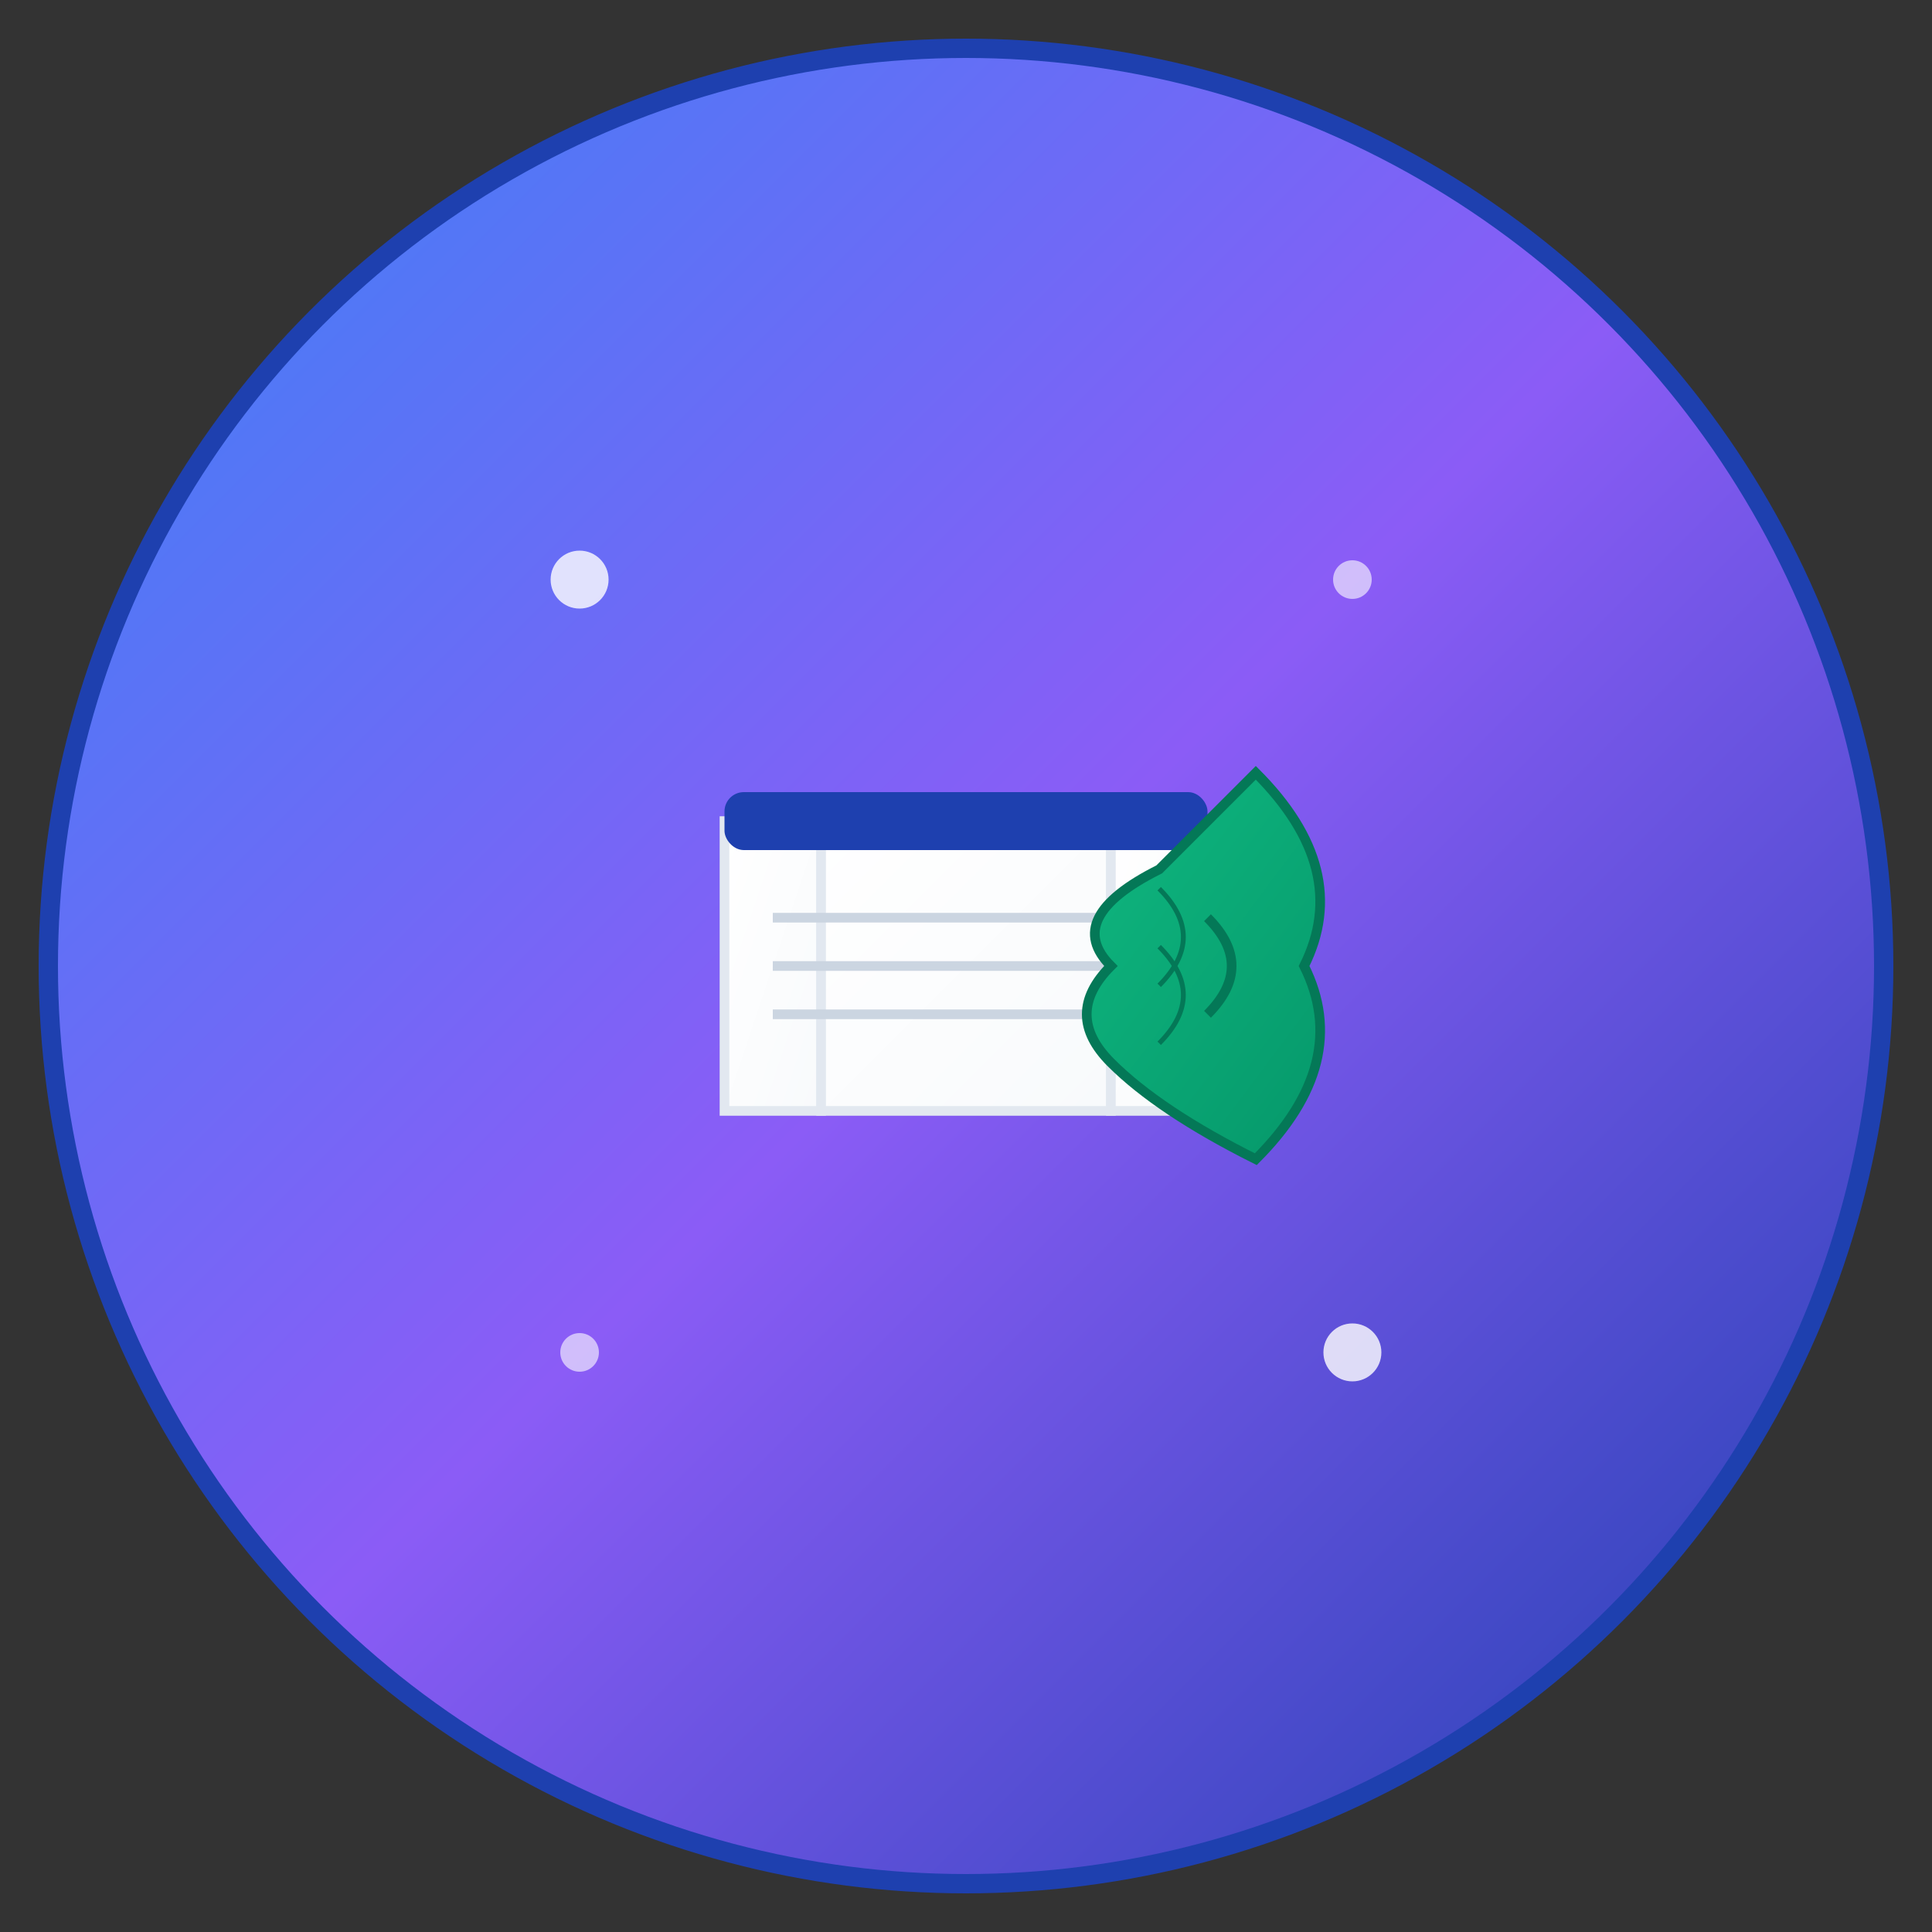
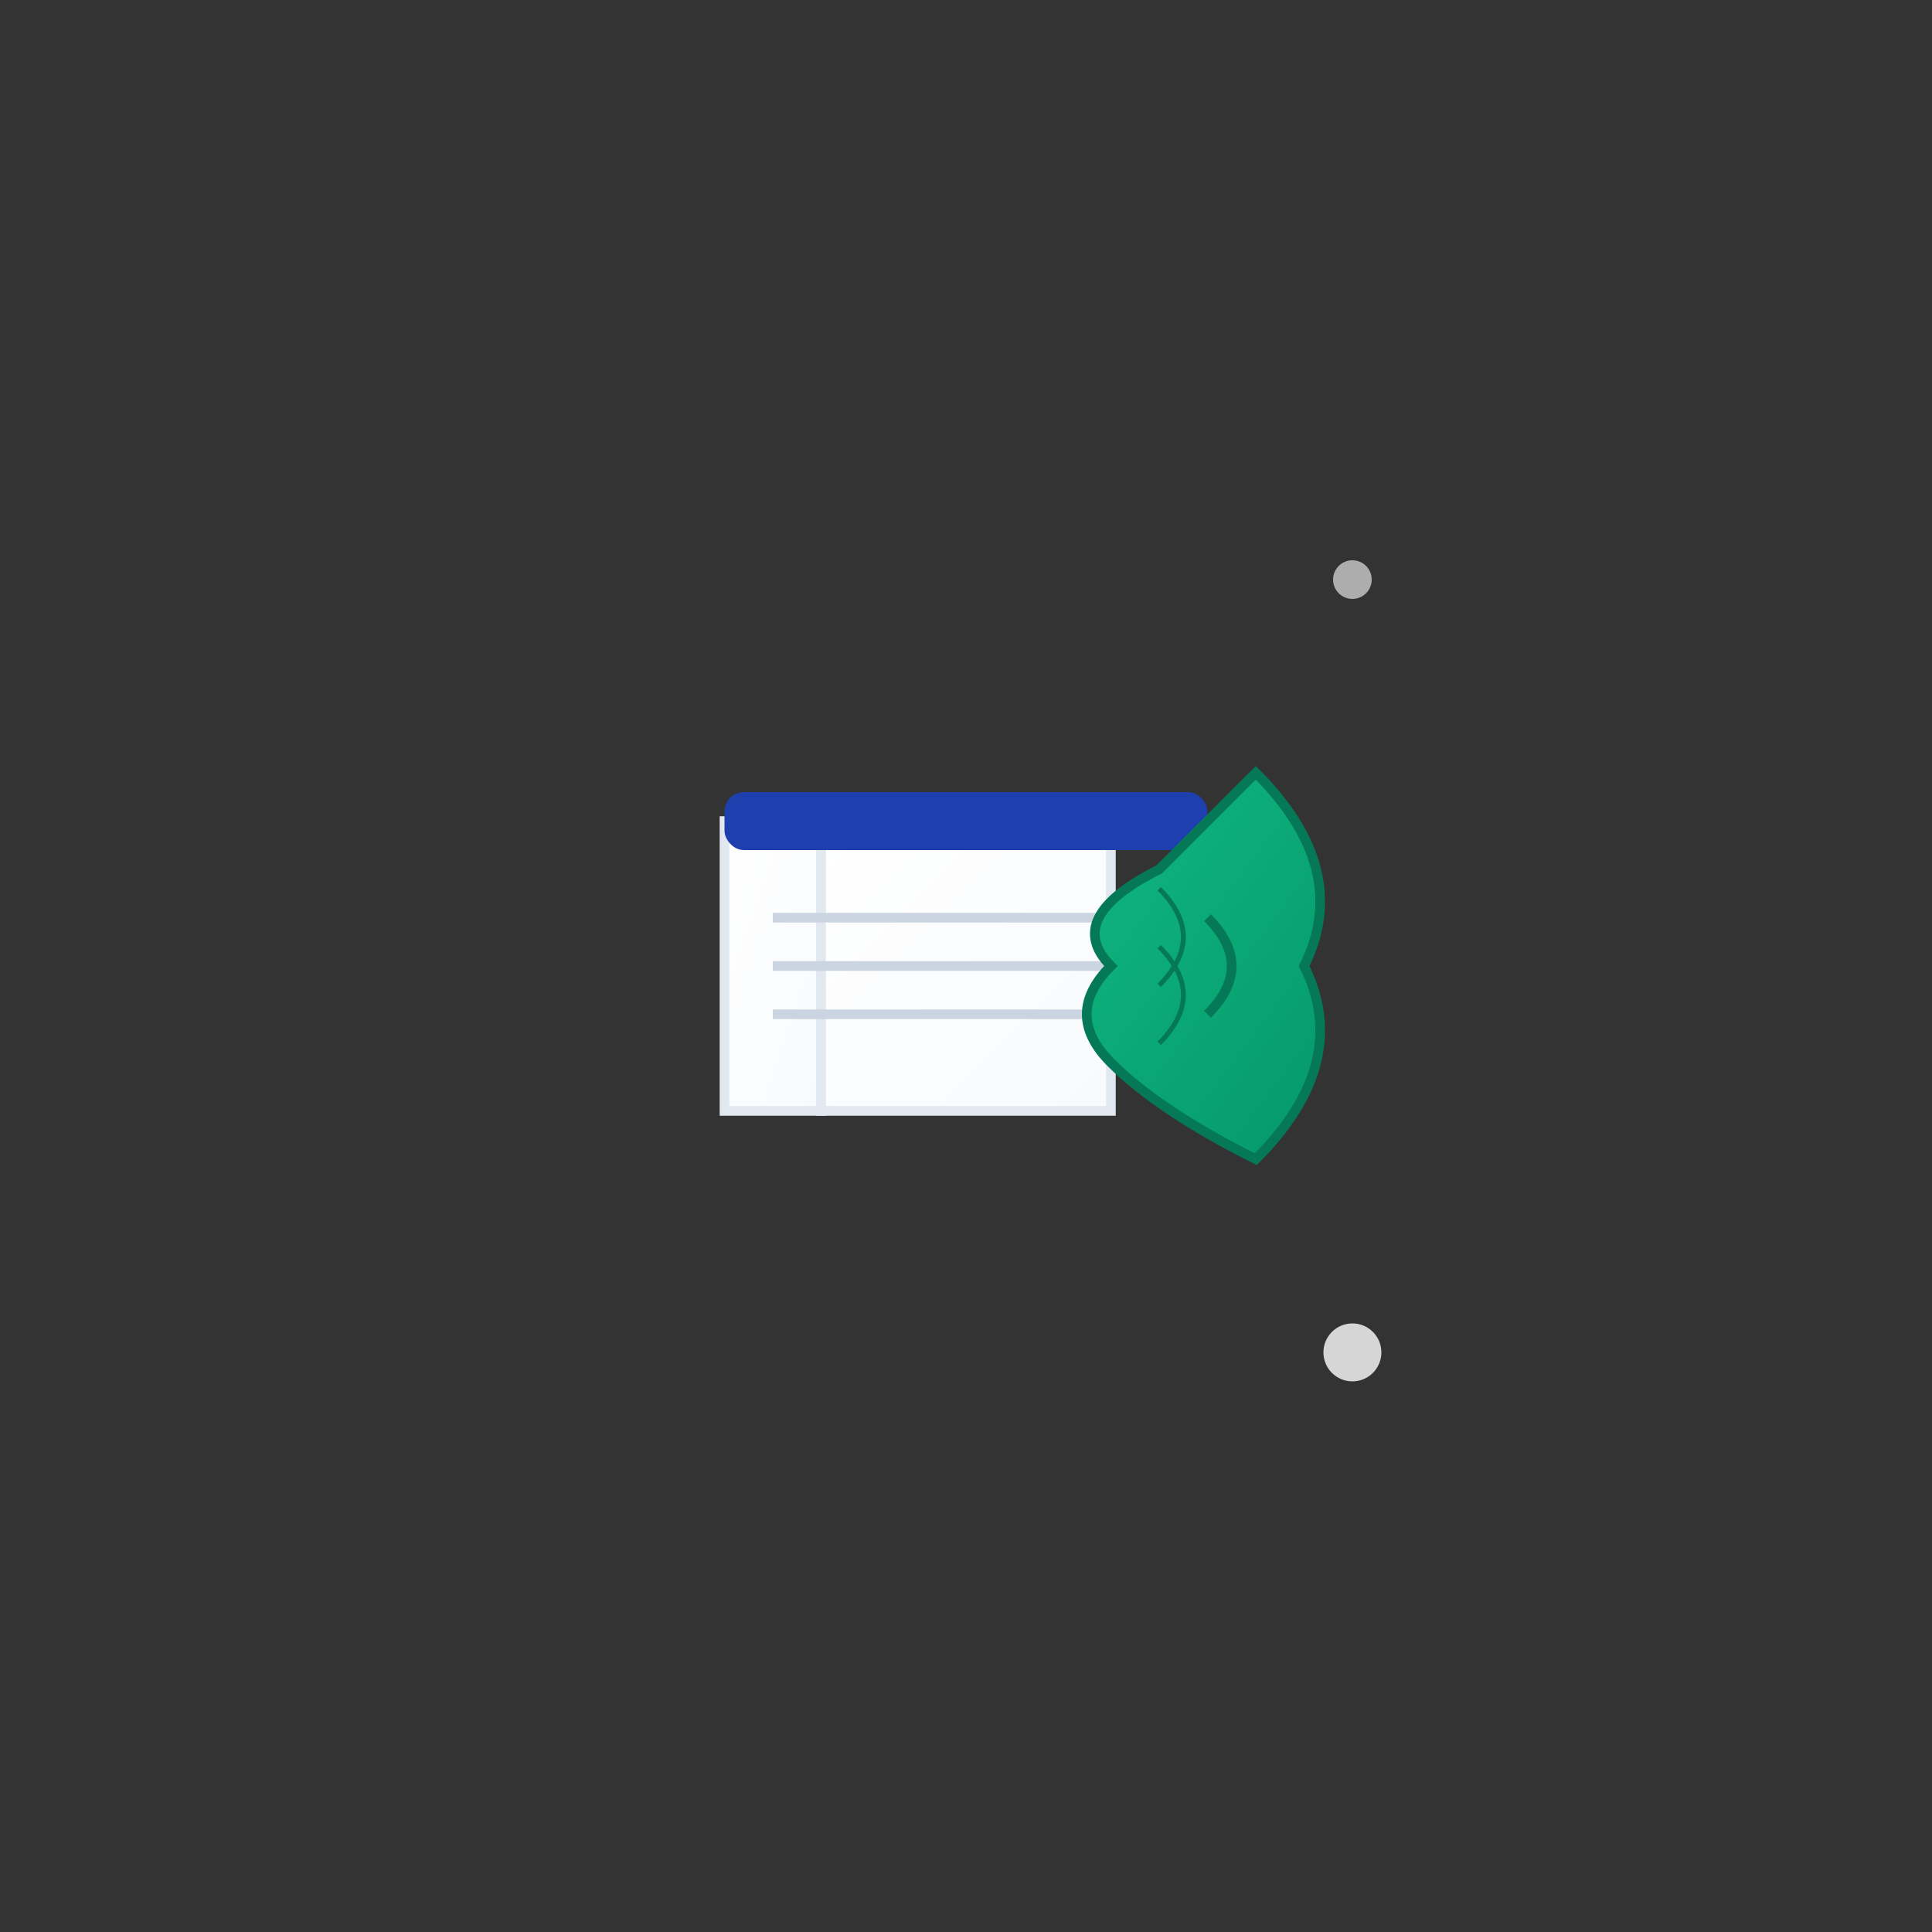
<svg xmlns="http://www.w3.org/2000/svg" width="200" height="200" viewBox="0 0 200 200">
  <rect x="0" y="0" width="200" height="200" fill="#333333" stroke="none" />
  <defs>
    <linearGradient id="bgGradient" x1="0%" y1="0%" x2="100%" y2="100%">
      <stop offset="0%" style="stop-color:#3B82F6;stop-opacity:1" />
      <stop offset="50%" style="stop-color:#8B5CF6;stop-opacity:1" />
      <stop offset="100%" style="stop-color:#1E40AF;stop-opacity:1" />
    </linearGradient>
    <linearGradient id="bookGradient" x1="0%" y1="0%" x2="100%" y2="100%">
      <stop offset="0%" style="stop-color:#FFFFFF;stop-opacity:1" />
      <stop offset="100%" style="stop-color:#F8FAFC;stop-opacity:1" />
    </linearGradient>
    <linearGradient id="leafGradient" x1="0%" y1="0%" x2="100%" y2="100%">
      <stop offset="0%" style="stop-color:#10B981;stop-opacity:1" />
      <stop offset="100%" style="stop-color:#059669;stop-opacity:1" />
    </linearGradient>
  </defs>
-   <circle cx="100" cy="100" r="95" fill="url(#bgGradient)" stroke="#1E40AF" stroke-width="2" />
  <g transform="translate(100, 100)">
    <path d="M-25,-15 L-15,-15 L-15,15 L-25,15 Z" fill="url(#bookGradient)" stroke="#E2E8F0" stroke-width="1" />
    <path d="M-15,-15 L15,-15 L15,15 L-15,15 Z" fill="url(#bookGradient)" stroke="#E2E8F0" stroke-width="1" />
-     <path d="M15,-15 L25,-15 L25,15 L15,15 Z" fill="url(#bookGradient)" stroke="#E2E8F0" stroke-width="1" />
    <rect x="-25" y="-18" width="50" height="6" fill="#1E40AF" rx="2" />
    <line x1="-20" y1="-5" x2="20" y2="-5" stroke="#CBD5E1" stroke-width="1" />
    <line x1="-20" y1="0" x2="15" y2="0" stroke="#CBD5E1" stroke-width="1" />
    <line x1="-20" y1="5" x2="18" y2="5" stroke="#CBD5E1" stroke-width="1" />
  </g>
  <g transform="translate(100, 100)">
    <path d="M30,-20 Q40,-10 35,0 Q40,10 30,20 Q20,15 15,10 Q10,5 15,0 Q10,-5 20,-10 Q25,-15 30,-20 Z" fill="url(#leafGradient)" stroke="#047857" stroke-width="1" />
    <path d="M25,-5 Q30,0 25,5" stroke="#047857" stroke-width="1" fill="none" />
    <path d="M20,-8 Q25,-3 20,2" stroke="#047857" stroke-width="0.5" fill="none" />
    <path d="M20,8 Q25,3 20,-2" stroke="#047857" stroke-width="0.5" fill="none" />
  </g>
-   <circle cx="60" cy="60" r="3" fill="#FFFFFF" opacity="0.8" />
  <circle cx="140" cy="60" r="2" fill="#FFFFFF" opacity="0.6" />
-   <circle cx="60" cy="140" r="2" fill="#FFFFFF" opacity="0.6" />
  <circle cx="140" cy="140" r="3" fill="#FFFFFF" opacity="0.8" />
</svg>